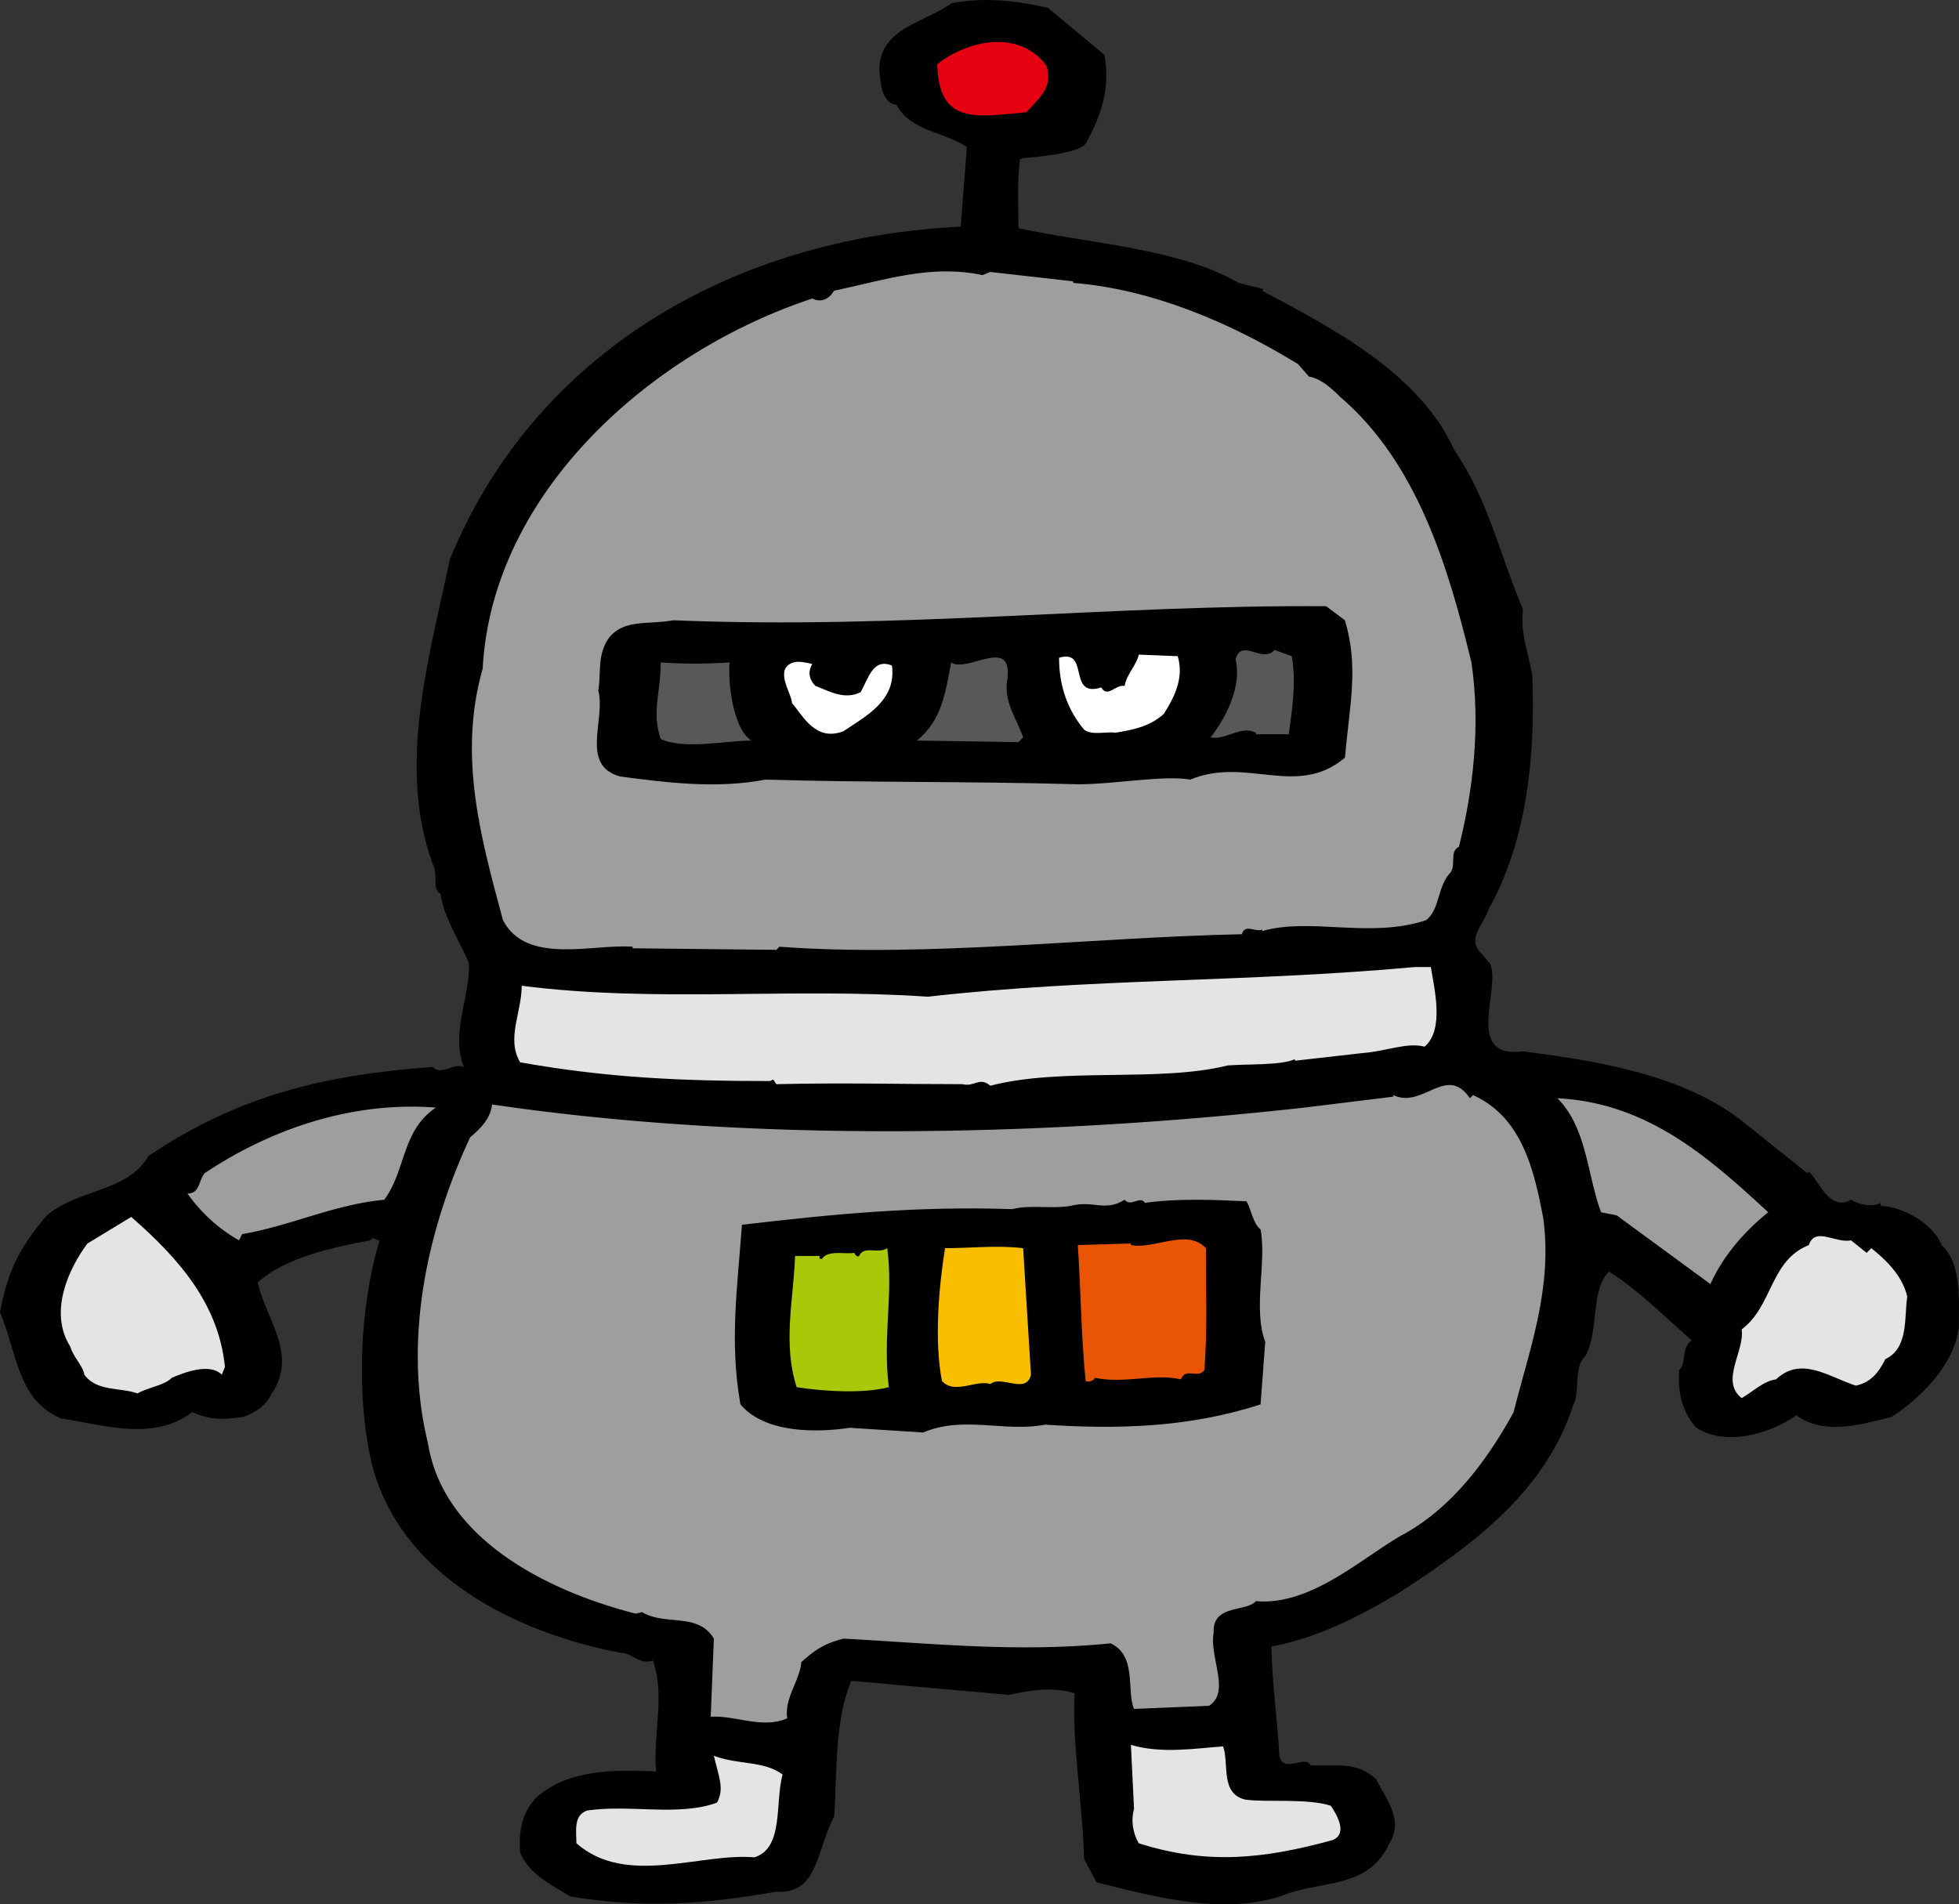
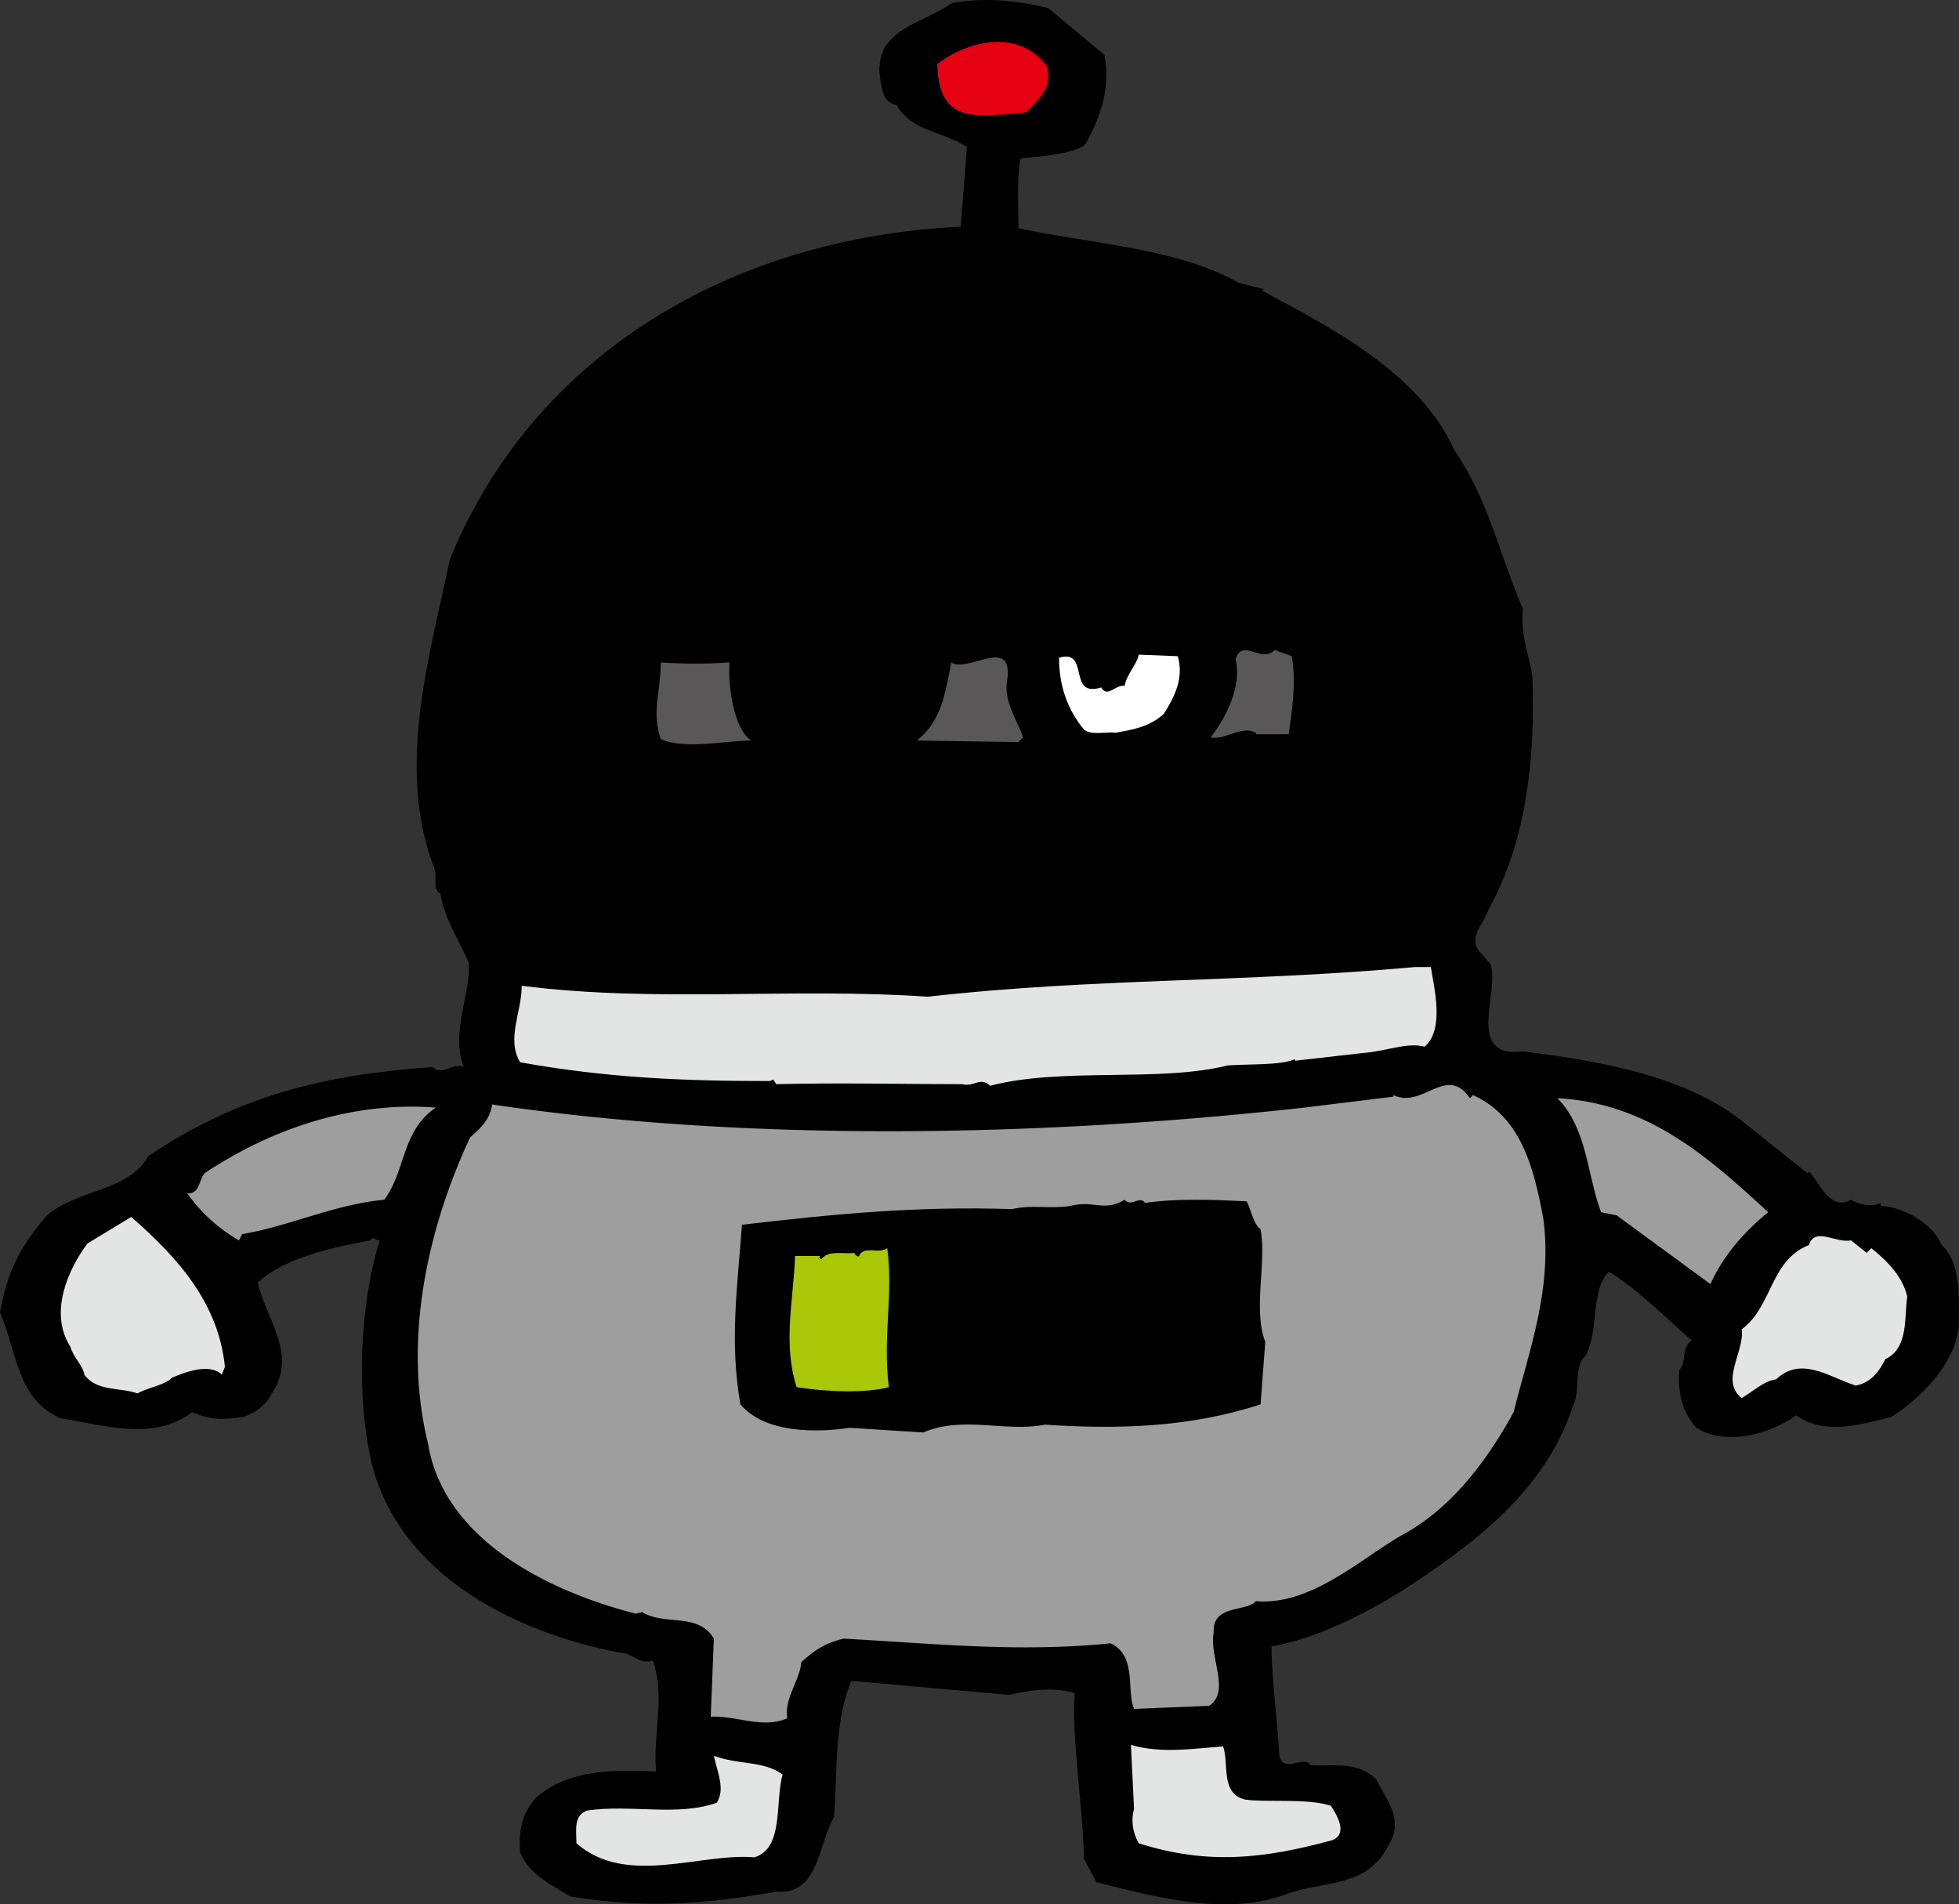
<svg xmlns="http://www.w3.org/2000/svg" id="_レイヤー_2" data-name="レイヤー 2" viewBox="0 0 100.33 97.54">
  <rect x="0" y="0" width="100.33" height="97.54" fill="#333333" stroke="none" />
  <defs>
    <style>.cls-2{fill:#e3e4e4}.cls-4{fill:#9e9e9f}.cls-5{fill:#fff}.cls-7{fill:#595757}</style>
  </defs>
  <g id="_デザイン" data-name="デザイン">
    <path d="M56.56 2.81c.32 1.68-.16 3.12-.96 4.56-.48.56-3.12.72-3.2.72l-.16.08c-.16 1.28-.08 2.24-.08 3.52 3.76.8 8.24 1.04 11.28 2.8l1.28.32-.08.08c3.6 1.92 8.08 4.24 9.84 8.16 1.76 2.56 2.32 5.36 3.52 8.16-.16 1.28.32 2.32.48 3.44.16 4.24-.32 8.48-2.24 11.92-.24.8-1.2 1.52-.32 2.32l.4.48c.56 1.28-1.36 4.88 1.68 4.48 3.76.48 8.32 1.2 11.36 3.68l3.2 2.56.08-.08c.48.4 1.04 2.08 2.16 1.44.4.24 1.04.4 1.52.16v.16c.96 0 2.64.8 3.12 2 1.04.96.88 2.8.88 4.24-.24 1.84-1.84 3.52-3.44 4.56-1.6.4-3.44.96-4.88-.08-1.36.96-3.6 1.6-5.12.64-.72-.8-.96-1.76-.88-2.96.4-.4.08-1.12.64-1.52-1.2-1.04-2.8-2.64-4.24-3.52-.96.96-.48 2.96-1.2 4.32-.64.56-.24 1.76-.64 2.56-1.44 4.4-5.12 7.12-8.96 9.6-2 1.2-4.24 2.32-6.48 2.72 0 1.6.32 3.92.4 5.6.24.96 1.28-.08 1.6.48 1.28.08 2.32-.24 3.36.72.56 1.12 1.44 2.08.64 3.36-1.04 2.16-3.2 1.84-5.12 2.48-3.04 1.2-6.64.24-9.84-.56l-.64-1.2c-.08-2.88-.64-6.16-.48-8.48-1.2-.4-2.64-.08-3.36.08l-8.08-.72c-.88 2.08-.72 4.8-.88 6.96-.88 1.6-.8 4-2.96 3.84-3.68.64-6.72.88-10.56.24-1.04-.64-2.08-1.12-2.56-2.24-.08-1.12.08-2 .8-2.8 1.68-1.52 4.16-1.44 6.16-1.36-.16-2.08.48-3.76-.16-5.68-.72.24-1.04-.4-1.68-.4-5.44-1.04-11.28-4-12.72-9.68-.8-3.44-.64-8 .4-11.44-.24 0-.32-.24-.48 0-1.76.32-4.4.88-5.76 2.16.4 1.84 2.08 3.68.72 5.68-.32.64-.8.96-1.44 1.2-1.12.16-1.68.16-2.64-.24-2 1.52-4.56.64-6.72.32C.88 71.69.88 69.29 0 67.21c.4-2.16 1.04-3.36 2.4-4.96 1.6-1.36 4.16-1.2 5.2-3.04 4.64-3.12 9.04-4.16 14.56-4.56.48.48 1.04-.24 1.6 0-.72-1.76.4-3.84.24-5.36-.48-1.12-1.28-2.32-1.44-3.52-.48-.24-.08-.96-.4-1.52-1.84-5.04-.16-10.64.88-15.6 4.32-10.56 14.48-16.48 26.16-17.04l.32-4.08c-1.2-.8-2.88-.8-3.6-2.16-.72-.08-.8-.96-.88-1.68-.08-2.24 2.24-2.48 3.68-3.52 1.6-.32 3.28-.16 4.96.24l2.88 2.4z" />
    <path d="M53.6 3.37c.32 1.12-.32 1.58-1.04 2.38-2.57.23-4.48.66-4.56-2.46 1.52-1.2 4.16-1.84 5.6.08z" fill="#e50012" />
-     <path class="cls-4" d="M50.72 13.93l4.24.48v.08c4 .32 8 2 11.52 4.16l.56.64c.56.08 1.12.56 1.6 1.04 3.92 3.36 5.52 8.64 6.72 13.6.48 3.28.08 6.56-.64 9.44-.48.24-.16.8-.4 1.28-.72.72-.56 1.92-1.28 2.48-2.88.96-5.92-.16-8.4.56v-.08c-.32.16-.88-.32-1.04.24-7.68.16-16.16 1.2-23.68.64l-.16.16-7.36-.08v-.08c-2-.16-5.44.96-6.64-1.36-1.12-4.16-2.32-8.4-1.04-12.88.48-9.04 8.64-16.24 16.88-18.96.48.24.88 0 1.12-.4 2.64-.56 4.96-1.36 7.6-.8l.4-.16z" />
    <path d="M68.88 31.77c.72 2.4.24 4.32 0 7.04-2.48 2.08-5.04-.08-7.92 1.12-1.36-.24-3.84.24-5.76.24-5.68-.16-10.64-.08-16-.24-2.48.48-5.04.16-7.44-.16-2.08-.56-.72-2.96-1.12-4.4.16-.88-.08-1.84.56-2.72.8-.96 2-.64 3.28-.88 11.68.48 22.48-.8 33.44-.72l.96.72z" />
    <path class="cls-7" d="M66.16 33.61c.24 1.36 0 2.88-.16 4h-1.68v-.08c-.72-.4-1.6.4-2.32.24.88-1.12 1.6-2.72 1.28-4 .32-1.12 1.36.24 2-.48l.88.32z" />
    <path class="cls-5" d="M60.32 33.61c.32 1.12-.16 2.08-.72 2.96-.72.64-1.52.8-2.48.96-.4-.08-1.2.16-1.6-.16-.8-.96-1.28-2.16-1.28-3.68 1.6-.48.4 2.08 2.16 1.52.32.56.72-.16 1.2-.08.08-.56.64-1.12.72-1.6l2 .08z" />
    <path class="cls-7" d="M52.4 37.77l-.24.24-5.2-.08c1.28-1.04 1.44-2.4 1.76-4 .8.56 3.12-1.36 2.88.8-.24 1.2.48 2.08.8 3.04zm-15.04-3.84c-.08 1.28.24 3.44 1.12 4-1.28 0-3.44.48-4.64-.08-.48-1.36 0-2.4 0-3.92 1.2.08 2.24.08 3.52 0z" />
-     <path class="cls-5" d="M41.6 34.01c-.24.4-.16.8.16 1.12.8.32 1.52.72 2.32.32.4-.72.64-1.76 1.6-1.36.24 1.76-1.28 2.56-2.48 3.36-1.44.56-2.08-.8-2.64-1.44 0-.48-.96-1.76.08-2.08.24-.08.64 0 .96.08z" />
    <path class="cls-2" d="M73.28 49.53c.16 1.04.72 3.2-.32 4.08-.88-.24-2 .24-3.12.32l-3.52.4v-.08c-.72.32-2.32.24-3.44.32-3.52.88-8.48.08-12.16 1.04-.56-.48-.8.08-1.44-.08-3.28 0-6.08-.08-9.52 0l-.16-.24-.16.08c-4.48 0-8.32-.16-12.8-.96-.72-1.2.08-2.56.08-3.92 6.88.88 13.76.08 20.8.56 8.48-.96 16.16-.72 24.96-1.52h.8z" />
    <path class="cls-4" d="M75.44 56.09c2.48 1.12 3.12 3.76 3.6 6.32.48 3.6-.72 6.72-1.52 9.92-1.36 2.48-3.2 4.96-5.76 6.32-2.08 1.2-4.64 3.6-7.44 3.36-.48.56-2.24.16-2.16 1.6-.24 1.28.88 3.04-.24 3.76l-3.84.16c-.4-.96.16-2.72-1.2-3.36-4.8.48-9.12 0-13.68-.24-.96.24-1.44.56-2.16 1.2-.08.96-.88 1.84-.72 2.88-1.28.56-2.64-.16-3.92-.08l.16-4c-.8-1.36-2.48-.64-3.68-1.36l-.32.08c-4.4-1.12-9.84-3.76-10.64-8.72-1.28-5.2-.08-10.88 2.16-15.68.56-.48 1.04-.96 1.12-1.68 13.04 1.92 27.92 1.68 41.6.16l4.56-.56v-.08c1.52.72 2.72-1.6 3.92.16l.16-.16zm15.12 6c-1.2.96-2.32 2.24-2.96 3.68l-4.8-3.52-.8-.16c-.72-1.92-.72-4.32-2.24-5.84 4.64.24 7.76 3.04 10.8 5.84zm-68.24-5.36c-1.76 1.2-1.52 3.2-2.64 4.72-2.56.24-4.88 1.36-7.28 1.76l-.16.32a8.203 8.203 0 01-2.64-2.4c.64 0 .56-.64.88-1.04 3.6-2.4 7.76-3.68 11.84-3.36z" />
    <path d="M64.56 62.97c.32 1.68-.4 4.08.24 5.76l-.24 3.2c-3.68 1.2-7.36 1.28-11.04 1.04-2.08.4-4.16-.48-6.24.4l-3.76-.24c-1.6.24-4.32.32-5.6-1.2-.56-3.2-.16-5.92.08-9.2 4.8-.56 8.96-.96 13.84-.8.96-.24 1.92 0 2.96-.16 1.2-.32 1.76.32 2.8-.32.32.4.8-.24 1.04.16 1.68-.24 3.52-.16 5.2-.08.24.4.32 1.12.72 1.44z" />
    <path class="cls-2" d="M11.52 70.01l-.16.4c-.64-.64-2-.08-2.56.16-.4.4-1.2.48-1.76.8-.88-.32-2.08-.08-2.72-.96-.08-.48-.56-.88-.72-1.44-1.12-1.76-.08-4 .88-5.28l2.24-1.36c2.48 2.16 4.48 4.48 4.8 7.68zm84.08-5.84l.24-.24c.8.64 1.6 1.44 1.84 2.48-.16 1.04.08 2.64-1.12 3.2-.32.64-.72 1.2-1.52 1.36-1.44-.48-2.8-1.52-4.08-.32-.64.08-1.2.64-1.76.96-1.12-.88.16-2.4 0-3.52 1.6-1.2 1.44-3.52 3.44-4.32.32-.96 1.36-.08 2.16-.24l.8.64z" />
-     <path d="M61.76 63.93c0 2.08.08 4.4-.08 6.24-.32.48-.96-.16-1.2.48-1.36-.32-2.88.24-4.4-.08-.08.16-.32.24-.48.16-.24-2.48-.24-4.56-.4-6.96l2.72-.08v.08c1.2.24 2.88-.88 3.84.16z" fill="#e95504" />
-     <path d="M52.8 70.41c-.24 1.04-1.52 0-2.08.48-.72-.24-1.84.56-2.48-.16-.4-2.08-.16-4.8.16-6.8 1.36 0 2.64-.16 4 0l.4 6.48z" fill="#f9be00" />
    <path d="M45.52 71.05c-1.2.32-3.2.24-4.72 0-.72-2.24-.16-4.48-.08-6.72H42c-.08.08 0 .16.08.16.32-.48 1.12-.24 1.68-.32 0 .08.16.24.24.16.24-.56.96-.08 1.44-.4.32 2.4-.24 4.48.08 7.12z" fill="#aac708" />
    <path class="cls-2" d="M62.64 89.45c.32.88-.16 2.4 1.12 2.72 1.04.16 3.2-.08 4.4.32.32.48.88 1.44.08 1.76-3.52.96-6.4 1.28-9.92.16-.32-.56-.4-1.2-.24-1.76l-.16-3.28c1.6.48 3.44.16 4.72.08zm-22.56 1.44c-.4 1.44.08 3.76-1.44 4.24-2.8-.24-6.56 1.52-9.12-.72 0-.64-.16-1.44.56-1.68 2.24-.32 4.64.32 6.64-.4.4-.72.08-1.36-.16-2.4 1.28.48 2.56.24 3.52.96z" />
  </g>
</svg>